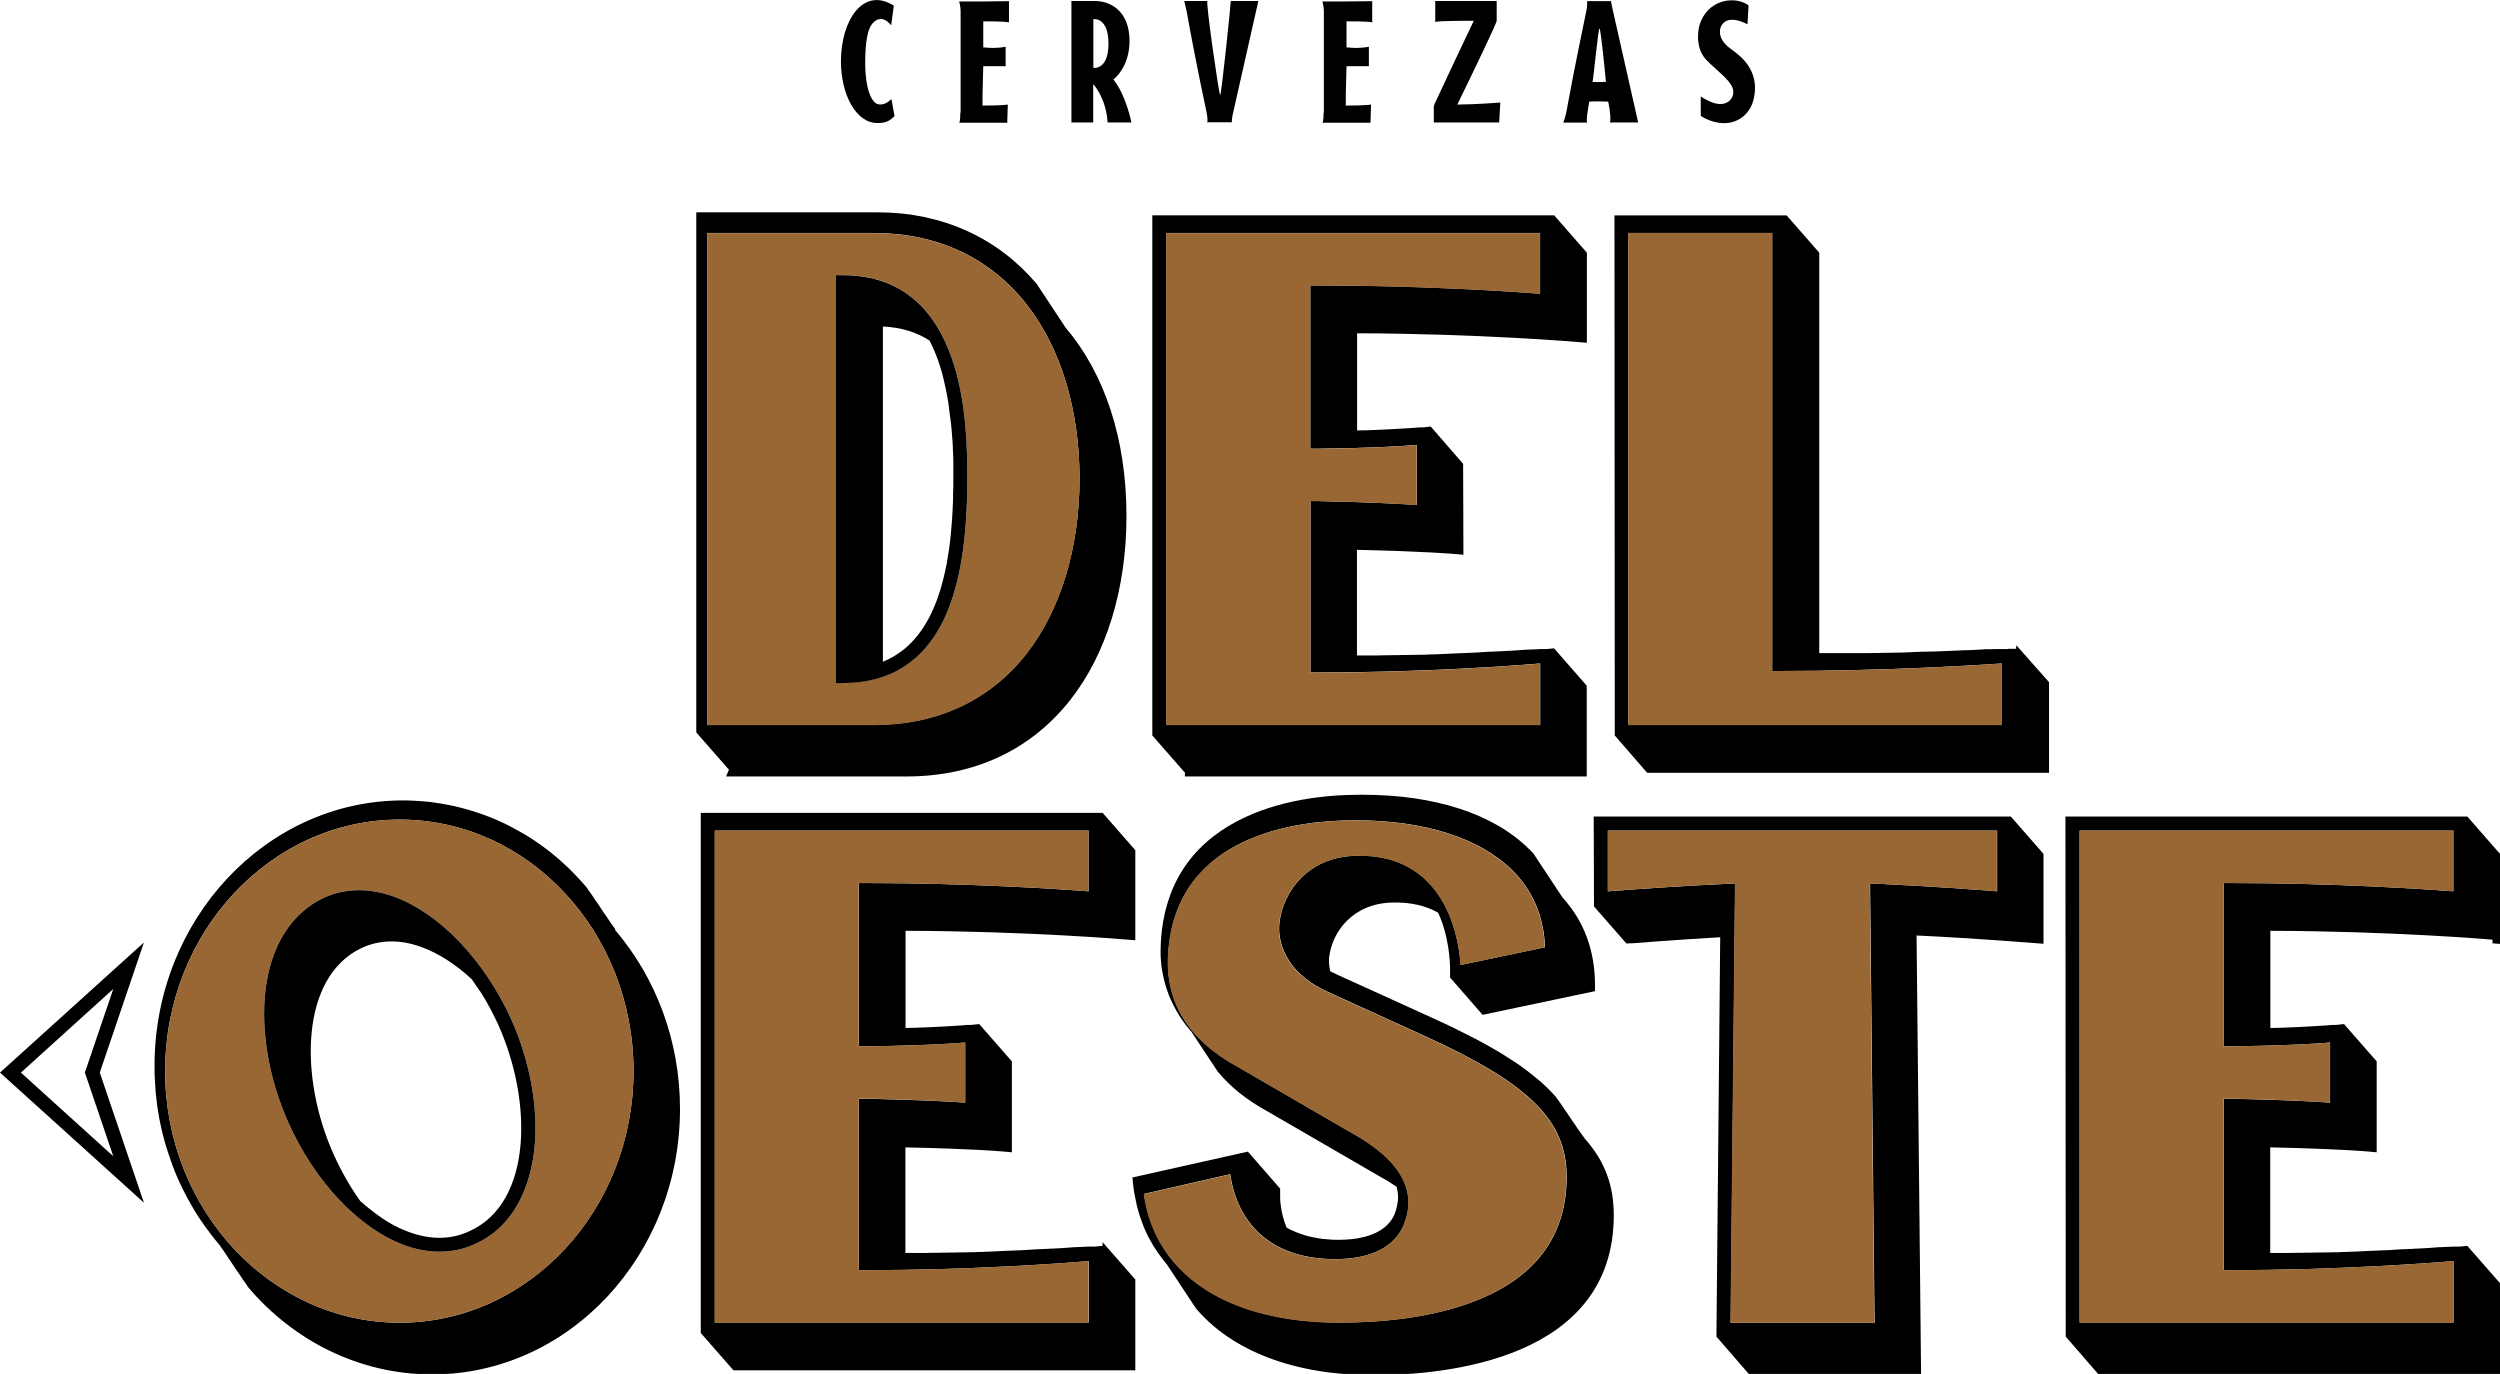
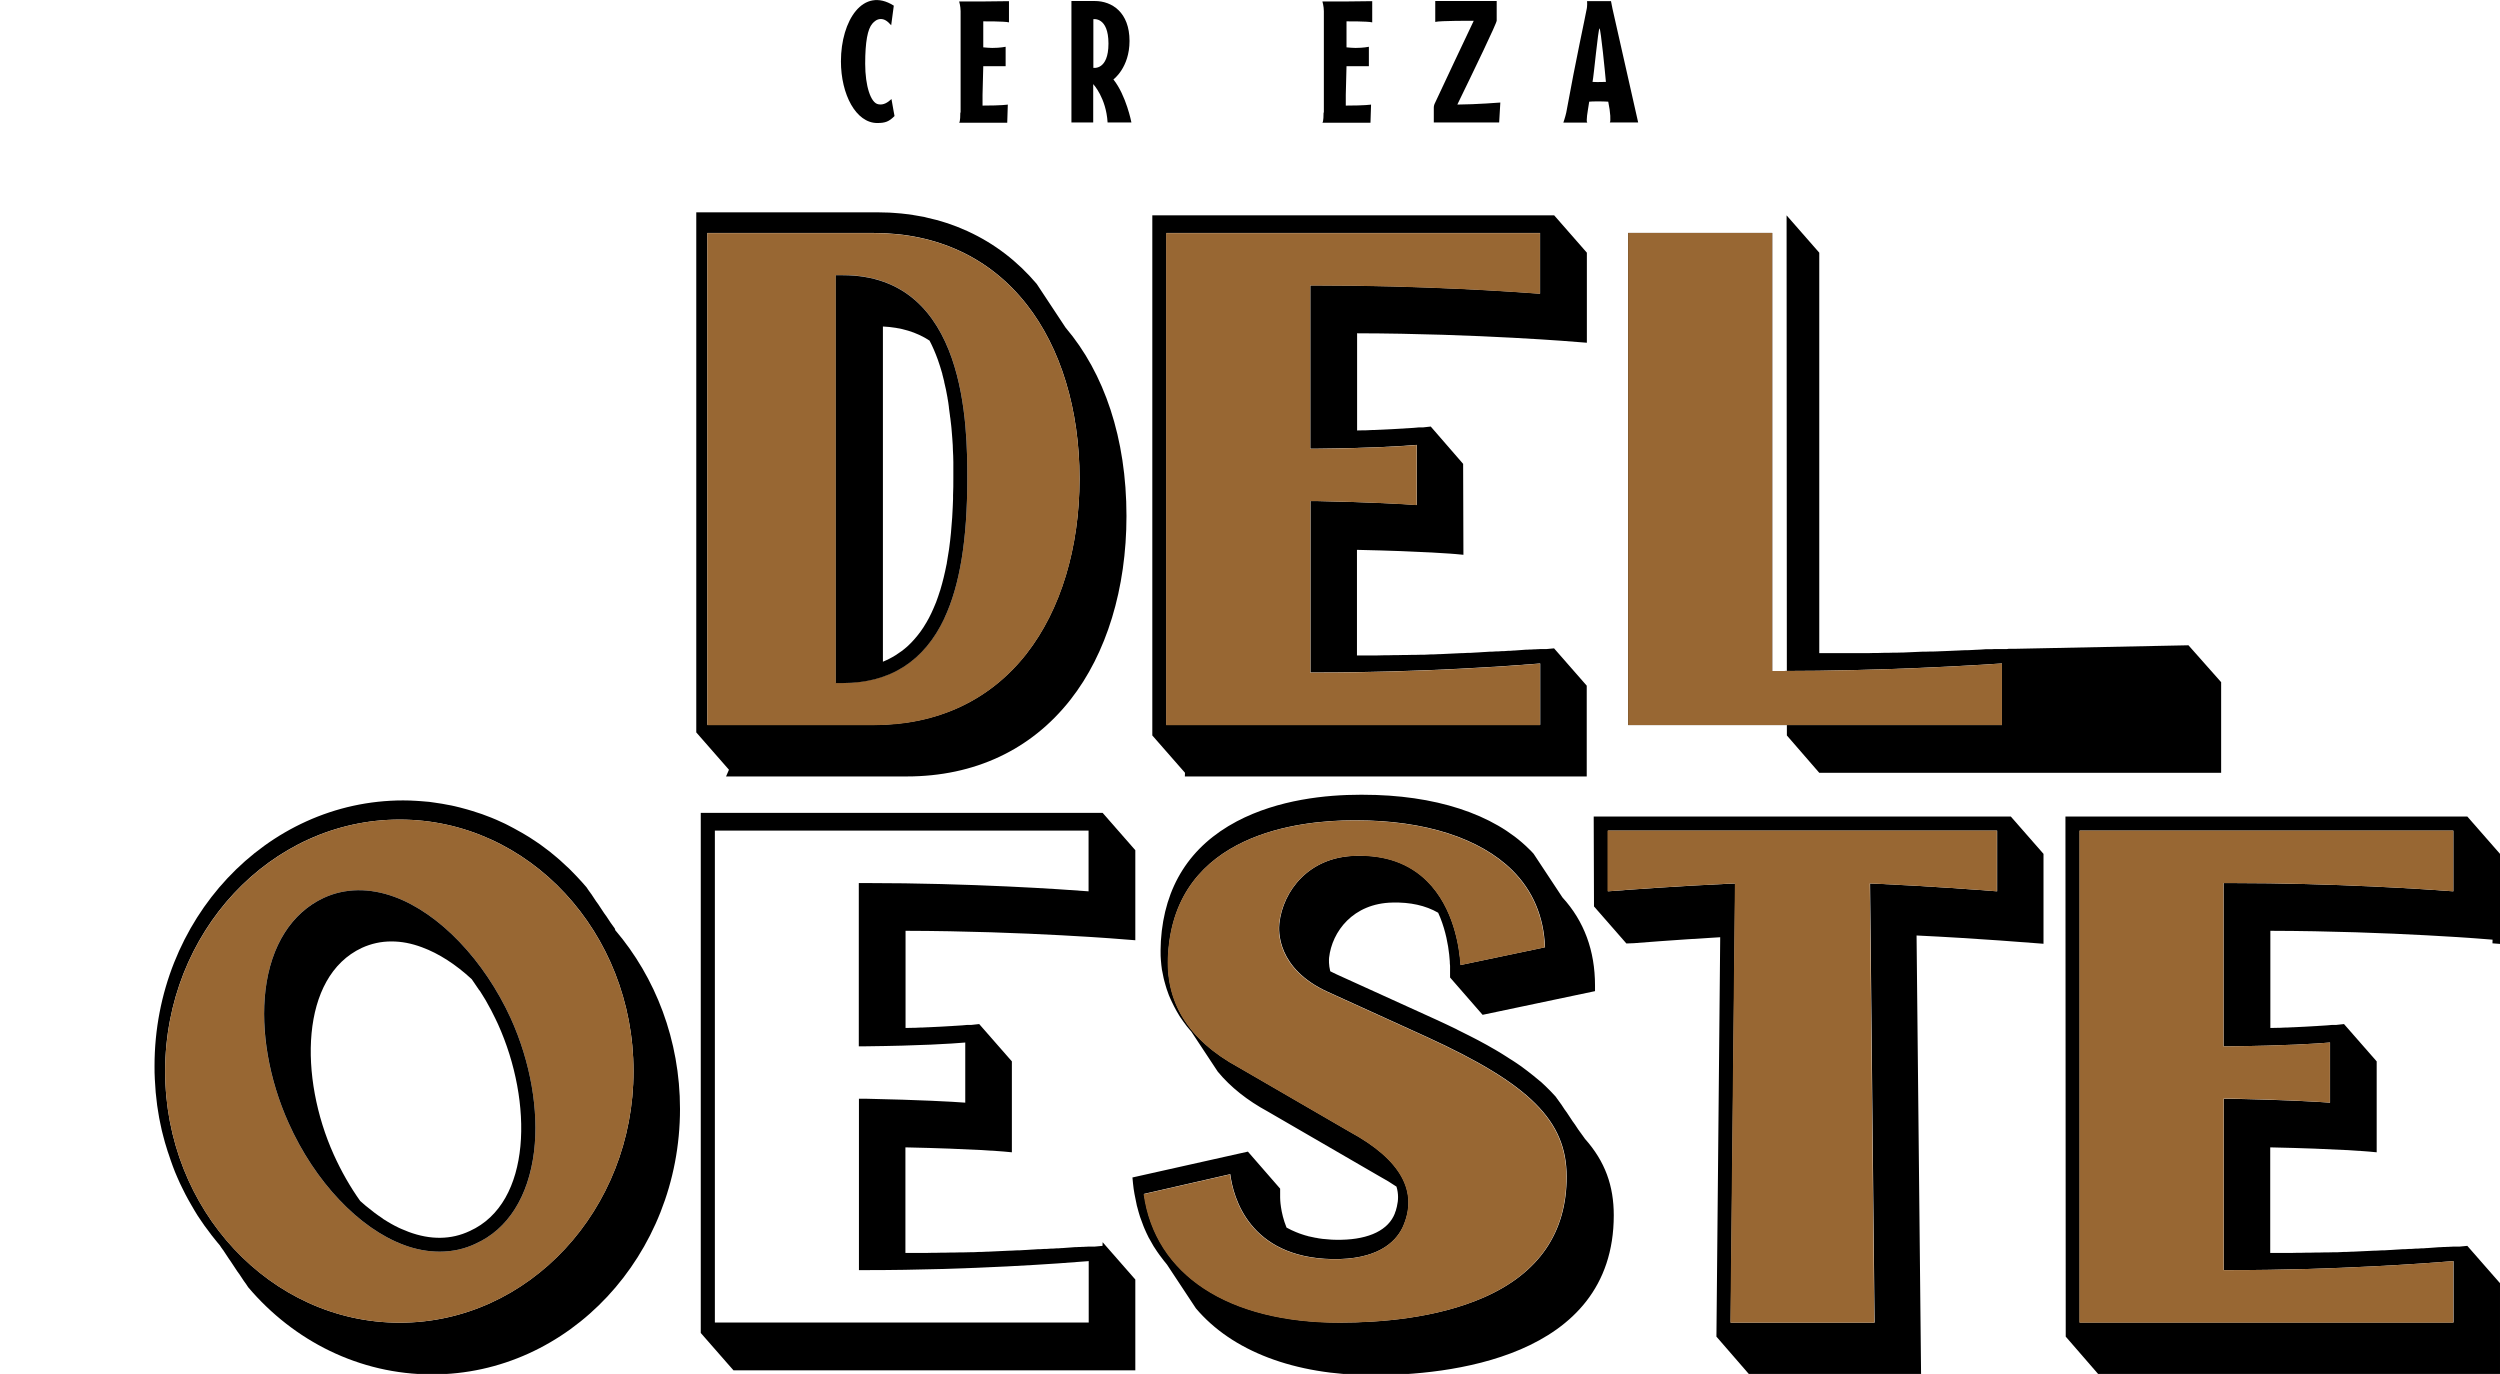
<svg xmlns="http://www.w3.org/2000/svg" id="Layer_2" data-name="Layer 2" viewBox="0 0 172.13 94.6">
  <defs>
    <style>
      .cls-1 {
        fill: none;
      }

      .cls-2 {
        fill: #986733;
      }
    </style>
  </defs>
  <g id="Layer_1-2" data-name="Layer 1">
    <g>
      <g>
        <path d="M57.9,4.22c0-2.81,1.53-5.17,3.64-3.83l-.18,1.35c-.27-.31-.48-.43-.72-.43-.26,0-.45.17-.58.32-.32.37-.49,1.24-.49,2.76s.38,2.71.91,2.79c.35.07.64-.12.9-.36l.14.79.07.38c-.38.38-.63.48-1.19.48-1.46,0-2.5-1.96-2.5-4.25Z" />
        <path d="M66.14,7.74V.77c0-.33-.1-.67-.1-.67h1.7l1.73-.02v1.46c-.3-.08-1.77-.07-1.77-.07v1.79c.23.02.43.04.62.04.55,0,.92-.08.92-.08v1.34h-1.54l-.05,1.97v.74c1.35,0,1.74-.07,1.74-.07-.01.14-.04,1.25-.04,1.25h-3.31c.08-.08.08-.57.08-.69Z" />
        <path d="M73.77,8.43V.07h1.61c1.18,0,2.39.78,2.39,2.75,0,1.84-1.11,2.65-1.11,2.65.88,1.1,1.24,2.96,1.24,2.96h-1.64c-.1-1.7-.99-2.64-.99-2.64v2.64h-1.5ZM75.28,4.67s1.04.19,1.04-1.67-1.04-1.68-1.04-1.68v3.36Z" />
-         <path d="M83.12,8.43s.06-.21-.04-.67c-.05-.27-.72-3.31-1.38-7l-.16-.69h1.59c-.11.13.79,6.4.88,6.48.1-.08.75-6.41.73-6.48h1.9l-1.77,7.84c-.08.38-.05.51-.05.51h-1.71Z" />
        <path d="M91.15,7.74V.77c0-.33-.1-.67-.1-.67h1.7l1.73-.02v1.46c-.3-.08-1.77-.07-1.77-.07v1.79c.23.02.43.04.62.04.55,0,.92-.08.92-.08v1.34h-1.54l-.05,1.97v.74c1.35,0,1.74-.07,1.74-.07-.01.14-.04,1.25-.04,1.25h-3.31c.08-.08.08-.57.08-.69Z" />
        <path d="M98.72,8.43s0-.91,0-1.03.05-.24.05-.24c.02-.07,2.7-5.73,2.7-5.73,0,0-2.35-.01-2.65.08V.07h4.23v1.35c0,.19-1.56,3.41-2.71,5.78,1.34-.01,2.96-.14,2.96-.14l-.08,1.37h-4.49Z" />
        <path d="M112.79,8.43h-1.95c.07-.07.05-.68-.11-1.43-.21-.01-.42-.02-.7-.02s-.53.01-.61.02c-.02.21-.17.92-.17,1.27,0,.08.01.14.04.17h-1.65s.13-.37.2-.69c.67-3.69,1.34-6.72,1.38-7,.05-.2.06-.36.06-.47,0-.14-.01-.2-.01-.2h1.65l.1.51,1.77,7.84ZM109.99,5.65c.23,0,.49-.01.58-.01-.06-.68-.35-3.61-.44-3.69-.1.08-.38,3.16-.48,3.69.1,0,.21.01.33.01Z" />
-         <path d="M117.1,7.98v-1.34c1.65,1.1,2.21.19,2.24-.23.07-.75-1.05-1.44-1.87-2.3-.86-.93-.47-2.33-.47-2.33.39-1.35,1.48-1.76,2.23-1.76s1.16.35,1.16.35l-.07,1.3c-.37-.17-.66-.31-1.1-.31-.5,0-.8.41-.8.8,0,.7.53,1.04,1.03,1.42.96.7,1.58,1.72,1.33,3.06-.18,1.13-1.04,1.84-2.07,1.84-.9,0-1.61-.5-1.61-.5Z" />
      </g>
      <g>
-         <path d="M7.8,68.09l-1.85,5.45-.11.31.11.31,1.85,5.45-6.36-5.76,6.36-5.76M9.91,64.89L0,73.85l9.91,8.96-3.04-8.96,3.04-8.96h0Z" />
-         <path class="cls-1" d="M65.63,31.85c0-.14,0-.29-.01-.43,0-.14-.01-.28-.02-.41,0-.11,0-.21-.01-.32,0-.15-.02-.3-.03-.45,0-.08-.01-.17-.02-.25-.01-.17-.03-.33-.04-.49,0-.06-.01-.13-.02-.19-.02-.17-.04-.34-.06-.51,0-.05-.01-.1-.02-.14-.02-.18-.04-.35-.07-.52,0-.04,0-.07-.01-.11-.03-.18-.05-.35-.08-.53,0-.02,0-.05-.01-.07-.03-.18-.06-.35-.1-.53,0-.02,0-.03-.01-.05-.04-.18-.08-.35-.12-.52,0,0,0-.02,0-.03-.04-.18-.09-.35-.13-.51,0,0,0-.01,0-.02-.05-.17-.1-.34-.15-.5,0,0,0,0,0,0-.05-.16-.11-.33-.16-.48,0,0,0,0,0,0-.17-.47-.36-.91-.57-1.31h0c-.91-.58-1.98-.9-3.21-.97v23.08s0,0,0,0c.62-.25,1.18-.59,1.67-1.04,0,0,0,0,0,0,.33-.3.63-.64.91-1.02,0,0,0,0,0,0,.14-.19.27-.39.39-.6,0-.01.01-.02.02-.03.24-.42.46-.88.66-1.38,0-.02.01-.03.02-.05.09-.24.18-.5.26-.76,0-.03.02-.06.03-.09.16-.53.3-1.11.42-1.72,0-.04.02-.08.02-.11.06-.3.11-.6.15-.92,0-.05.01-.1.02-.15.09-.65.16-1.34.2-2.06,0-.06,0-.12.01-.19.02-.35.04-.71.05-1.08,0-.07,0-.14,0-.22,0-.38.02-.78.02-1.18,0-.27,0-.53,0-.78,0-.11,0-.22,0-.33Z" />
        <path class="cls-1" d="M29.07,65.22c-.73-.27-1.44-.4-2.11-.4s-1.38.15-2.02.44c-4.27,1.98-4.33,8.93-1.94,14.24.51,1.15,1.13,2.22,1.82,3.19,0,0,0,0,0,0,.13.12.26.23.39.34.01.01.02.02.04.03.37.31.74.58,1.11.83.04.02.08.05.11.08.09.06.17.11.26.16.08.05.16.09.24.14.07.04.15.08.22.12.1.05.2.1.3.15.06.03.12.06.18.08.16.07.32.14.49.2,1.52.56,2.93.54,4.2-.06,4.29-1.94,4.35-8.9,1.95-14.24-.12-.26-.25-.52-.38-.78-.03-.06-.06-.12-.09-.18-.11-.2-.22-.4-.33-.6-.03-.05-.06-.1-.08-.14-.13-.21-.25-.42-.39-.63-.02-.03-.03-.05-.05-.08-.15-.24-.31-.47-.47-.69-1.09-1-2.26-1.76-3.43-2.2Z" />
        <path d="M81.58,53.46h27.67v-6.25l-2.25-2.57-.53.05s-.03,0-.08,0c-.02,0-.03,0-.05,0,0,0-.02,0-.03,0-.03,0-.06,0-.09,0-.01,0-.03,0-.04,0-.04,0-.08,0-.12,0,0,0-.02,0-.03,0-.05,0-.09,0-.15.01-.02,0-.03,0-.05,0-.05,0-.1,0-.15.01-.03,0-.06,0-.09,0-.05,0-.09,0-.14.01-.04,0-.07,0-.11,0-.05,0-.11,0-.16.01-.03,0-.06,0-.09,0-.24.02-.51.04-.81.06-.02,0-.04,0-.06,0-.08,0-.16.01-.24.02-.05,0-.09,0-.14,0-.08,0-.17.01-.26.02-.05,0-.09,0-.14,0-.09,0-.18.01-.27.02-.05,0-.1,0-.15,0-.1,0-.2.01-.3.02-.05,0-.1,0-.15,0-.1,0-.2.01-.3.02-.06,0-.12,0-.18.01-.1,0-.2.01-.3.02-.06,0-.12,0-.19.01-.11,0-.22.01-.33.02-.05,0-.1,0-.16,0-.13,0-.25.01-.38.02-.03,0-.06,0-.09,0-.47.02-.97.05-1.48.07-.03,0-.05,0-.08,0-.14,0-.28.01-.42.02-.06,0-.12,0-.17,0-.13,0-.27.01-.4.02-.07,0-.15,0-.22,0-.13,0-.26,0-.4.01-.08,0-.16,0-.23,0-.13,0-.27,0-.41.01-.08,0-.16,0-.24,0-.13,0-.27,0-.41.01-.09,0-.17,0-.26,0-.14,0-.27,0-.41.01-.09,0-.17,0-.26,0-.14,0-.28,0-.42.01-.08,0-.16,0-.24,0-.15,0-.31,0-.46,0-.06,0-.12,0-.18,0-.17,0-.34,0-.52,0v-7.27c4.71.1,6.78.29,6.8.29l.53.05-.02-6.26-2.23-2.57-.54.06s-.01,0-.02,0c0,0-.02,0-.03,0,0,0-.02,0-.03,0-.02,0-.04,0-.06,0-.01,0-.02,0-.03,0-.03,0-.06,0-.1,0,0,0-.01,0-.02,0-.18.02-.44.04-.8.06-.01,0-.02,0-.03,0-.09,0-.18.01-.27.02,0,0-.02,0-.03,0-.41.03-.91.05-1.51.08-.01,0-.03,0-.04,0-.13,0-.27.01-.41.02-.04,0-.08,0-.12,0-.14,0-.28.01-.42.02-.05,0-.09,0-.14,0-.15,0-.31,0-.47.01v-6.69c8.31.02,15.23.6,15.3.61l.52.04v-6.2l-2.25-2.57h-27.67v35.81l2.25,2.57ZM80.3,16.04h25.74v4.18c-1.81-.14-8.09-.57-15.34-.57h-.48v11.24h.49c3.74-.04,5.91-.18,6.84-.26v4.14c-.92-.07-3.09-.19-6.83-.27h-.49s0,11.8,0,11.8h.48c7.24,0,13.52-.47,15.34-.62v4.23h-25.74V16.04Z" />
-         <path d="M138.81,44.67h-.52s-.05.02-.13.02c-.02,0-.03,0-.05,0-.02,0-.04,0-.06,0-.02,0-.05,0-.07,0-.02,0-.04,0-.06,0-.03,0-.07,0-.11,0-.02,0-.05,0-.08,0-.03,0-.07,0-.1,0-.04,0-.07,0-.11,0-.04,0-.09,0-.14,0-.03,0-.06,0-.09,0-.05,0-.11,0-.16.01-.04,0-.08,0-.12,0-.05,0-.1,0-.15,0-.05,0-.1,0-.15,0-.09,0-.18.01-.27.02-.06,0-.11,0-.17.01-.08,0-.15,0-.23.01-.06,0-.12,0-.18.01-.06,0-.13,0-.2.01-.08,0-.15,0-.23.01-.05,0-.11,0-.17,0-.08,0-.16,0-.24.01-.06,0-.13,0-.19.01-.08,0-.17,0-.25.01-.06,0-.13,0-.2.01-.09,0-.17,0-.26.01-.07,0-.15,0-.23.01-.09,0-.18,0-.27.01-.07,0-.15,0-.22.01-.1,0-.2,0-.3.01-.07,0-.14,0-.2,0-.11,0-.21,0-.32.01-.07,0-.14,0-.21,0-.44.02-.89.04-1.36.06-.03,0-.06,0-.1,0-.12,0-.25,0-.37.01-.08,0-.16,0-.24,0-.12,0-.23,0-.35.01-.09,0-.18,0-.27,0-.12,0-.23,0-.35.01-.1,0-.19,0-.29,0-.12,0-.24,0-.35.01-.1,0-.19,0-.29,0-.12,0-.25,0-.37,0-.1,0-.19,0-.29,0-.13,0-.25,0-.38,0-.1,0-.2,0-.3,0-.13,0-.26,0-.39,0-.1,0-.2,0-.3,0-.13,0-.26,0-.39,0-.1,0-.2,0-.31,0-.14,0-.27,0-.41,0h0v-27.57l-2.25-2.57h-11.85l.02,35.81,2.23,2.57h27.67v-6.24l-2.25-2.54ZM112.1,16.04h9.92v30.16h.48c7.25,0,13.53-.4,15.34-.52v4.24h-25.74V16.04Z" />
+         <path d="M138.81,44.67h-.52s-.05.02-.13.02c-.02,0-.03,0-.05,0-.02,0-.04,0-.06,0-.02,0-.05,0-.07,0-.02,0-.04,0-.06,0-.03,0-.07,0-.11,0-.02,0-.05,0-.08,0-.03,0-.07,0-.1,0-.04,0-.07,0-.11,0-.04,0-.09,0-.14,0-.03,0-.06,0-.09,0-.05,0-.11,0-.16.01-.04,0-.08,0-.12,0-.05,0-.1,0-.15,0-.05,0-.1,0-.15,0-.09,0-.18.01-.27.02-.06,0-.11,0-.17.01-.08,0-.15,0-.23.01-.06,0-.12,0-.18.01-.06,0-.13,0-.2.01-.08,0-.15,0-.23.01-.05,0-.11,0-.17,0-.08,0-.16,0-.24.01-.06,0-.13,0-.19.01-.08,0-.17,0-.25.01-.06,0-.13,0-.2.01-.09,0-.17,0-.26.01-.07,0-.15,0-.23.01-.09,0-.18,0-.27.01-.07,0-.15,0-.22.01-.1,0-.2,0-.3.01-.07,0-.14,0-.2,0-.11,0-.21,0-.32.01-.07,0-.14,0-.21,0-.44.02-.89.04-1.36.06-.03,0-.06,0-.1,0-.12,0-.25,0-.37.01-.08,0-.16,0-.24,0-.12,0-.23,0-.35.01-.09,0-.18,0-.27,0-.12,0-.23,0-.35.01-.1,0-.19,0-.29,0-.12,0-.24,0-.35.01-.1,0-.19,0-.29,0-.12,0-.25,0-.37,0-.1,0-.19,0-.29,0-.13,0-.25,0-.38,0-.1,0-.2,0-.3,0-.13,0-.26,0-.39,0-.1,0-.2,0-.3,0-.13,0-.26,0-.39,0-.1,0-.2,0-.31,0-.14,0-.27,0-.41,0h0v-27.57l-2.25-2.57l.02,35.81,2.23,2.57h27.67v-6.24l-2.25-2.54ZM112.1,16.04h9.92v30.16h.48c7.25,0,13.53-.4,15.34-.52v4.24h-25.74V16.04Z" />
        <path d="M49.99,53.46h12.44c4.66,0,8.56-1.83,11.27-5.28,2.49-3.17,3.86-7.66,3.86-12.65,0-5.36-1.53-9.84-4.19-12.97,0,0-.01-.02-.02-.03,0,0-.02-.02-.02-.03,0,0-.01-.02-.02-.03,0,0-.02-.02-.02-.03,0,0-.01-.02-.02-.03,0,0-.02-.02-.02-.03,0,0-.01-.02-.02-.03,0,0-.02-.02-.02-.03,0,0-.01-.02-.02-.03,0,0-.02-.02-.02-.03,0,0-.01-.02-.02-.03,0,0-.02-.02-.02-.03,0,0-.01-.02-.02-.03,0,0-.02-.02-.02-.03,0,0-.01-.02-.02-.03,0,0-.02-.02-.02-.03,0,0-.01-.02-.02-.03,0,0-.02-.02-.02-.03,0,0-.01-.02-.02-.03,0,0-.02-.02-.02-.03,0,0-.01-.02-.02-.03,0,0-.01-.02-.02-.03,0,0-.01-.02-.02-.03,0,0-.01-.02-.02-.03,0,0-.02-.02-.02-.03,0,0-.01-.02-.02-.03s-.01-.02-.02-.03c0,0-.01-.02-.02-.03,0,0-.02-.02-.02-.03,0,0-.01-.02-.02-.03s-.01-.02-.02-.03c0,0-.01-.02-.02-.03,0,0-.02-.02-.02-.03,0,0-.01-.02-.02-.03,0,0-.02-.02-.02-.03,0,0-.01-.02-.02-.03,0,0-.02-.02-.02-.03,0,0-.01-.02-.02-.03,0,0-.02-.02-.02-.03,0,0-.01-.02-.02-.03,0,0-.01-.02-.02-.03,0,0-.01-.02-.02-.03,0,0-.01-.02-.02-.03,0,0-.02-.02-.02-.03,0,0-.01-.02-.02-.03,0,0-.01-.02-.02-.03,0,0-.01-.02-.02-.03,0,0-.02-.02-.02-.03,0,0-.01-.02-.02-.03,0,0-.01-.02-.02-.03,0,0-.01-.02-.02-.03,0,0-.02-.02-.02-.03,0,0-.01-.02-.02-.03,0,0-.01-.02-.02-.03,0,0-.01-.02-.02-.03,0,0-.02-.02-.02-.03,0,0-.01-.02-.02-.03,0,0-.01-.02-.02-.03,0,0-.01-.02-.02-.03,0,0-.02-.02-.02-.03,0,0-.02-.02-.02-.03,0,0-.01-.02-.02-.03,0,0-.02-.02-.02-.03,0,0-.01-.02-.02-.03,0,0-.02-.02-.02-.03,0,0-.01-.02-.02-.03,0,0-.02-.02-.02-.03,0,0-.01-.02-.02-.03,0,0-.01-.02-.02-.03,0,0-.01-.02-.02-.03,0,0-.02-.02-.02-.03,0,0-.01-.02-.02-.03s-.01-.02-.02-.03c0,0-.01-.02-.02-.03,0,0-.02-.02-.02-.03,0,0-.01-.02-.02-.03s-.01-.02-.02-.03c0,0-.01-.02-.02-.03,0,0-.02-.02-.02-.03,0,0-.02-.02-.02-.03,0,0-.01-.02-.02-.03,0,0-.02-.02-.02-.03,0,0-.01-.02-.02-.03,0,0-.02-.02-.02-.03,0,0-.01-.02-.02-.03,0,0-.02-.02-.02-.03,0,0-.01-.02-.02-.03,0,0-.02-.02-.02-.03,0,0-.01-.02-.02-.03,0,0-.02-.02-.02-.03,0,0-.01-.02-.02-.03,0,0-.02-.02-.02-.03,0,0-.01-.02-.02-.03,0,0-.02-.02-.02-.03,0,0-.01-.02-.02-.03,0,0-.02-.02-.02-.03,0,0-.01-.02-.02-.03,0,0-.02-.02-.02-.03,0,0-.01-.02-.02-.03,0,0-.02-.02-.02-.03-1.32-1.56-2.91-2.78-4.74-3.62-.01,0-.03-.01-.04-.02-.22-.1-.44-.19-.66-.28-.02,0-.03-.01-.05-.02-.22-.08-.44-.16-.66-.24-.02,0-.04-.02-.07-.02-.22-.07-.44-.14-.67-.2-.03,0-.05-.02-.08-.02-.2-.05-.41-.1-.62-.15-.05-.01-.1-.02-.15-.04-.21-.04-.42-.08-.63-.11-.05,0-.1-.02-.16-.03-.18-.03-.36-.05-.55-.07-.09-.01-.17-.02-.26-.03-.17-.02-.34-.03-.51-.04-.1,0-.21-.02-.31-.02-.28-.01-.56-.02-.84-.02h-12.44v35.81l2.25,2.57ZM48.7,16.04h11.47c4.35,0,7.99,1.7,10.51,4.91,2.36,3,3.65,7.26,3.65,12s-1.3,9.04-3.65,12.05c-2.52,3.22-6.16,4.91-10.51,4.91h-11.47V16.04Z" />
        <path d="M42.36,63.98s-.02-.02-.02-.03c0,0-.01-.02-.02-.03,0,0-.02-.02-.02-.03,0,0-.01-.02-.02-.03,0,0-.02-.02-.02-.03,0,0-.01-.02-.02-.02,0,0-.02-.02-.02-.03,0,0-.01-.02-.02-.03,0,0-.02-.02-.02-.03,0,0-.01-.02-.02-.02,0,0-.02-.02-.02-.03,0,0-.01-.02-.02-.03,0,0-.02-.02-.02-.03,0,0-.01-.02-.02-.02,0,0-.02-.02-.02-.03,0,0-.01-.02-.02-.03,0,0-.02-.02-.02-.03,0,0-.01-.02-.02-.03,0,0-.02-.02-.02-.03,0,0-.01-.02-.02-.03,0,0-.01-.02-.02-.03,0,0-.01-.02-.02-.03,0,0-.01-.02-.02-.03,0,0-.02-.02-.02-.03,0,0-.01-.02-.02-.03,0,0-.01-.02-.02-.03,0,0-.01-.02-.02-.03,0,0-.02-.02-.02-.03,0,0-.01-.02-.02-.03,0,0-.01-.02-.02-.03,0,0-.01-.02-.02-.03,0,0-.02-.02-.02-.03,0,0-.01-.02-.02-.02,0,0-.02-.02-.02-.03,0,0-.01-.02-.02-.03,0,0-.02-.02-.02-.03,0,0-.01-.02-.02-.02,0,0-.02-.02-.02-.03,0,0-.01-.02-.02-.03,0,0-.01-.02-.02-.03,0,0-.01-.02-.02-.03,0,0-.01-.02-.02-.03,0,0-.02-.02-.02-.03,0,0-.01-.02-.02-.03s-.01-.02-.02-.03c0,0-.01-.02-.02-.03,0,0-.02-.02-.02-.03,0,0-.01-.02-.02-.03,0,0-.01-.02-.02-.03,0,0-.01-.02-.02-.03,0,0-.02-.02-.02-.03,0,0-.01-.02-.02-.03,0,0-.01-.02-.02-.03,0,0-.01-.02-.02-.03,0,0-.02-.02-.02-.03,0,0-.01-.02-.02-.03,0,0-.01-.02-.02-.03,0,0-.01-.02-.02-.03,0,0-.02-.02-.02-.03,0,0-.02-.02-.02-.03,0,0-.01-.02-.02-.02,0,0-.02-.02-.02-.03,0,0-.01-.02-.02-.03,0,0-.02-.02-.02-.03,0,0-.01-.02-.02-.02,0,0-.02-.02-.02-.03,0,0-.01-.02-.02-.03s-.01-.02-.02-.03c0,0-.01-.02-.02-.03,0,0-.02-.02-.02-.03,0,0-.01-.02-.02-.03,0,0-.01-.02-.02-.03,0,0-.01-.02-.02-.03,0,0-.02-.02-.02-.03,0,0-.01-.02-.02-.03,0,0-.01-.02-.02-.03,0,0-.01-.02-.02-.03,0,0-.02-.02-.02-.03,0,0-.02-.02-.02-.03,0,0-.01-.02-.02-.03,0,0-.02-.02-.02-.03,0,0-.01-.02-.02-.03,0,0-.02-.02-.02-.03,0,0-.01-.02-.02-.02,0,0-.02-.02-.02-.03,0,0-.01-.02-.02-.03,0,0-.02-.02-.02-.03,0,0-.01-.02-.02-.02,0,0-.02-.02-.02-.03,0,0-.01-.02-.02-.03,0,0-.02-.02-.02-.03,0,0-.01-.02-.02-.02,0,0-.02-.02-.02-.03,0,0-.01-.02-.02-.03,0,0-.02-.02-.02-.03,0,0-.01-.02-.02-.03,0,0-.02-.02-.02-.03,0,0-.01-.02-.02-.03,0,0-.02-.02-.02-.03-.19-.23-.39-.44-.59-.66-.06-.06-.12-.12-.17-.18-.15-.15-.29-.3-.44-.45-.08-.08-.16-.15-.24-.22-.13-.12-.27-.25-.4-.37-.09-.08-.18-.15-.27-.23-.13-.11-.26-.22-.4-.33-.1-.08-.2-.15-.29-.22-.13-.1-.27-.2-.4-.3-.1-.07-.21-.14-.31-.21-.13-.09-.27-.18-.41-.27-.11-.07-.22-.14-.33-.2-.14-.08-.28-.17-.42-.24-.11-.06-.23-.13-.34-.19-.14-.08-.28-.15-.42-.22-.12-.06-.23-.12-.35-.17-.14-.07-.29-.13-.44-.2-.12-.05-.24-.1-.36-.15-.15-.06-.3-.12-.45-.17-.12-.05-.24-.09-.37-.13-.15-.05-.31-.1-.46-.15-.12-.04-.25-.08-.37-.11-.16-.05-.32-.09-.48-.13-.12-.03-.25-.06-.37-.09-.16-.04-.33-.07-.5-.1-.12-.02-.24-.05-.37-.07-.18-.03-.35-.05-.53-.08-.12-.02-.23-.03-.35-.05-.2-.02-.4-.04-.59-.05-.1,0-.2-.02-.3-.02-.3-.02-.6-.03-.91-.03-9.44,0-17.12,8.2-17.12,18.28,0,.31,0,.61.02.91,0,.1.01.2.02.31.01.2.02.4.04.6.01.12.03.24.04.36.02.18.04.35.06.53.02.13.04.25.06.38.03.16.05.33.08.49.02.13.05.26.08.39.03.16.07.31.1.47.03.13.06.26.1.39.04.15.08.3.12.45.04.13.08.26.12.39.04.15.09.29.14.43.04.13.09.26.13.39.05.14.1.28.15.42.05.13.1.26.15.39.06.13.11.27.17.4.06.13.11.26.17.38.06.13.12.26.19.39.06.13.12.25.19.38.07.13.13.25.2.37.07.12.14.25.21.37.07.12.14.24.21.36.07.12.15.24.22.36.07.11.15.23.23.34.08.12.16.24.24.35.08.11.16.22.24.32.09.12.17.23.26.35.08.1.16.2.24.3.09.11.18.23.28.34,0,0,.01.02.02.02,0,0,.02.02.02.03,0,0,.01.02.02.03,0,0,.02.02.02.03,0,0,.01.02.02.03,0,0,.02.02.02.03,0,0,.01.02.02.03,0,0,.02.02.02.03,0,0,.01.02.02.02,0,0,.02.02.02.03,0,0,.01.02.02.03,0,0,.02.02.02.03,0,0,.01.02.02.02,0,0,.02.02.02.03,0,0,.01.02.02.03,0,0,.02.02.02.03,0,0,.01.02.02.03,0,0,.02.02.02.03,0,0,.01.02.02.03,0,0,.02.02.02.03,0,0,.01.02.02.03,0,0,.01.02.02.03,0,0,.02.02.02.03,0,0,.01.02.02.03,0,0,.01.02.02.03,0,0,.01.02.02.03,0,0,.02.02.02.03,0,0,.01.02.02.03,0,0,.01.02.02.03,0,0,.01.02.02.03,0,0,.02.02.02.03,0,0,.01.02.02.03,0,0,.01.02.02.03,0,0,.01.02.02.03,0,0,.02.02.02.03,0,0,.01.02.02.02,0,0,.02.02.02.03,0,0,.01.02.02.03,0,0,.02.02.02.03,0,0,.01.02.02.03,0,0,.01.02.02.03,0,0,.02.02.02.03,0,0,.01.02.02.03,0,0,.01.02.02.03,0,0,.01.02.02.03,0,0,.02.02.02.03,0,0,.01.02.02.03s.01.02.02.03c0,0,.01.02.02.03,0,0,.02.02.02.03,0,0,.01.02.02.03,0,0,.01.02.02.03,0,0,.01.02.02.03,0,0,.02.02.02.03,0,0,.01.02.02.03,0,0,.01.02.02.03,0,0,.01.02.02.03,0,0,.02.02.02.03,0,0,.01.02.02.03,0,0,.01.02.02.03,0,0,.01.02.02.03,0,0,.01.02.02.03,0,0,.02.02.02.03,0,0,.01.02.02.02,0,0,.02.02.02.03,0,0,.01.02.02.03,0,0,.02.02.02.03,0,0,.01.02.02.02,0,0,.02.02.02.03,0,0,.01.02.02.03,0,0,.01.02.02.03,0,0,.01.02.02.03,0,0,.02.02.02.03,0,0,.01.02.02.03,0,0,.01.02.02.03,0,0,.01.02.02.03,0,0,.02.02.02.03,0,0,.01.02.02.03,0,0,.01.02.02.03,0,0,.01.02.02.03,0,0,.01.02.02.03,0,0,.02.02.02.03,0,0,.01.02.02.03,0,0,.02.02.02.03,0,0,.01.02.02.03,0,0,.02.02.02.03,0,0,.01.02.02.02,0,0,.02.02.02.03,0,0,.01.02.02.03,0,0,.02.02.02.03,0,0,.01.02.02.02,0,0,.02.02.02.03,0,0,.01.02.02.03,0,0,.02.02.02.03,0,0,.01.02.02.03,0,0,.02.02.02.03,0,0,.01.02.02.03,0,0,.02.02.02.03,0,0,.01.02.02.03,0,0,.02.02.02.03,3.13,3.69,7.65,6,12.67,6,9.41,0,17.06-8.2,17.06-18.28,0-4.74-1.69-9.06-4.46-12.31,0,0-.01-.02-.02-.03ZM43.62,73.75c0,9.55-7.22,17.32-16.1,17.32s-16.15-7.77-16.15-17.32,7.25-17.32,16.15-17.32,16.1,7.77,16.1,17.32Z" />
        <path d="M75.91,85.78l-.53.05s-.03,0-.08,0c-.02,0-.03,0-.05,0,0,0-.02,0-.03,0-.03,0-.06,0-.09,0-.01,0-.03,0-.04,0-.04,0-.08,0-.12,0,0,0-.02,0-.03,0-.05,0-.09,0-.15.01-.02,0-.03,0-.05,0-.05,0-.1,0-.15.01-.03,0-.06,0-.09,0-.05,0-.09,0-.14.01-.04,0-.07,0-.11,0-.05,0-.11,0-.16.01-.03,0-.06,0-.09,0-.24.02-.51.04-.81.06-.02,0-.04,0-.06,0-.08,0-.16.01-.24.02-.05,0-.09,0-.14,0-.08,0-.17.01-.26.02-.05,0-.09,0-.14,0-.09,0-.18.01-.27.02-.05,0-.1,0-.15,0-.1,0-.2.01-.3.02-.05,0-.1,0-.15,0-.1,0-.2.01-.3.02-.06,0-.12,0-.18.01-.1,0-.2.01-.3.02-.06,0-.12,0-.19.01-.11,0-.22.01-.33.02-.05,0-.1,0-.16,0-.13,0-.25.01-.38.02-.03,0-.06,0-.09,0-.47.02-.97.05-1.48.07-.03,0-.05,0-.08,0-.14,0-.28.01-.42.02-.06,0-.12,0-.17,0-.13,0-.27.01-.4.02-.07,0-.15,0-.22,0-.13,0-.26,0-.4.01-.08,0-.16,0-.23,0-.13,0-.27,0-.41.01-.08,0-.16,0-.24,0-.13,0-.27,0-.41.01-.09,0-.17,0-.26,0-.14,0-.27,0-.41.01-.09,0-.17,0-.26,0-.14,0-.28,0-.42.01-.08,0-.16,0-.24,0-.15,0-.31,0-.46,0-.06,0-.12,0-.18,0-.17,0-.34,0-.52,0v-7.27c4.71.1,6.78.29,6.8.29l.53.05v-6.26l-2.25-2.57-.54.06s-.01,0-.02,0c0,0-.02,0-.03,0,0,0-.02,0-.03,0-.02,0-.04,0-.06,0-.01,0-.02,0-.03,0-.03,0-.06,0-.1,0,0,0-.01,0-.02,0-.18.02-.44.04-.8.06-.01,0-.02,0-.03,0-.09,0-.18.01-.27.02,0,0-.02,0-.03,0-.41.03-.91.05-1.51.08-.01,0-.03,0-.04,0-.13,0-.27.01-.41.02-.04,0-.08,0-.12,0-.14,0-.28.01-.42.02-.05,0-.09,0-.14,0-.15,0-.31,0-.47.01v-6.69c8.31.02,15.23.6,15.3.61l.52.04v-6.2l-2.25-2.57h-27.67v35.81l2.25,2.57h27.67v-6.25l-2.25-2.57ZM49.21,57.19h25.74v4.18c-1.81-.14-8.09-.57-15.34-.57h-.48v11.24h.49c3.74-.04,5.91-.18,6.84-.26v4.14c-.92-.07-3.09-.19-6.83-.27h-.49s0,11.8,0,11.8h.48c7.24,0,13.52-.47,15.34-.62v4.23h-25.74v-33.88Z" />
        <path d="M109.05,78.3s-.01-.02-.02-.03c0,0-.01-.02-.02-.02,0,0-.01-.02-.02-.03,0,0-.01-.02-.02-.03,0,0-.01-.02-.02-.03,0,0-.01-.02-.02-.02,0,0-.01-.02-.02-.03,0,0-.01-.02-.02-.03,0,0-.01-.02-.02-.03,0,0-.01-.02-.02-.02,0,0-.01-.02-.02-.03,0,0-.01-.02-.02-.03,0,0-.01-.02-.02-.03,0,0-.01-.02-.02-.02,0,0-.01-.02-.02-.03,0,0-.01-.02-.02-.03,0,0-.01-.02-.02-.03,0,0-.01-.02-.02-.02,0,0-.01-.02-.02-.03,0,0-.01-.02-.02-.03,0,0-.01-.02-.02-.03,0,0-.01-.02-.02-.03,0,0-.01-.02-.02-.03,0,0-.01-.02-.02-.03,0,0-.01-.02-.02-.03s-.01-.02-.02-.03c0,0-.01-.02-.02-.03,0,0-.01-.02-.02-.03,0,0-.01-.02-.02-.03,0,0-.01-.02-.02-.03,0,0-.01-.02-.02-.03,0,0-.01-.02-.02-.03,0,0-.01-.02-.02-.02,0,0-.01-.02-.02-.03,0,0-.01-.02-.02-.03,0,0-.01-.02-.02-.03,0,0-.01-.02-.02-.02,0,0-.01-.02-.02-.03,0,0-.01-.02-.02-.03,0,0-.01-.02-.02-.03,0,0-.01-.02-.02-.03,0,0-.01-.02-.02-.03,0,0-.01-.02-.02-.03,0,0-.01-.02-.02-.03,0,0-.01-.02-.02-.03,0,0-.01-.02-.02-.03,0,0-.01-.02-.02-.03,0,0-.01-.02-.02-.03s-.01-.02-.02-.03c0,0-.01-.02-.02-.03,0,0-.01-.02-.02-.03,0,0-.01-.02-.02-.03,0,0-.01-.02-.02-.03,0,0-.01-.02-.02-.03,0,0-.01-.02-.02-.03,0,0-.01-.02-.02-.03,0,0-.01-.02-.02-.03,0,0-.01-.02-.02-.03,0,0-.01-.02-.02-.03s-.01-.02-.02-.03c0,0-.01-.02-.02-.02,0,0-.01-.02-.02-.03,0,0-.01-.02-.02-.03,0,0-.01-.02-.02-.03,0,0-.01-.02-.02-.02,0,0-.01-.02-.02-.03,0,0-.01-.02-.02-.03s-.01-.02-.02-.03c0,0-.01-.02-.02-.03,0,0-.01-.02-.02-.03,0,0-.01-.02-.02-.03,0,0-.01-.02-.02-.03,0,0-.01-.02-.02-.03,0,0-.01-.02-.02-.03,0,0-.01-.02-.02-.03,0,0-.01-.02-.02-.03,0,0-.01-.02-.02-.03,0,0-.01-.02-.02-.03s-.01-.02-.02-.03c0,0-.01-.02-.02-.02,0,0-.01-.02-.02-.03,0,0-.01-.02-.02-.03,0,0-.01-.02-.02-.03,0,0-.01-.02-.02-.02,0,0-.01-.02-.02-.03,0,0-.01-.02-.02-.03,0,0-.01-.02-.02-.03,0,0-.01-.02-.02-.02,0,0-.01-.02-.02-.03,0,0-.01-.02-.02-.03,0,0-.01-.02-.02-.03,0,0-.01-.02-.02-.02,0,0-.01-.02-.02-.03,0,0-.01-.02-.02-.03,0,0-.01-.02-.02-.03,0,0-.01-.02-.02-.02,0,0-.01-.02-.02-.03,0,0-.01-.02-.02-.03,0,0-.01-.02-.02-.02-.2-.22-.41-.44-.64-.66,0,0-.02-.02-.02-.02-.1-.1-.21-.2-.32-.3-.03-.02-.06-.05-.09-.07-.09-.08-.19-.16-.29-.24-.04-.03-.08-.06-.12-.1-.09-.07-.18-.15-.28-.22-.05-.04-.1-.07-.14-.11-.09-.07-.18-.14-.28-.21-.05-.04-.11-.08-.16-.12-.09-.07-.19-.13-.29-.2-.06-.04-.12-.08-.18-.12-.1-.06-.19-.13-.3-.19-.07-.04-.13-.08-.2-.13-.1-.06-.2-.13-.3-.19-.07-.04-.14-.09-.21-.13-.1-.06-.21-.12-.32-.19-.07-.04-.15-.09-.23-.13-.11-.06-.22-.12-.33-.19-.08-.04-.16-.09-.24-.13-.11-.06-.23-.13-.35-.19-.08-.04-.17-.09-.25-.13-.12-.06-.25-.13-.37-.19-.09-.04-.17-.09-.26-.13-.13-.07-.27-.13-.4-.2-.08-.04-.17-.08-.25-.13-.15-.07-.31-.15-.46-.22-.08-.04-.15-.07-.23-.11-.23-.11-.47-.22-.71-.33l-6.82-3.1c-.16-.07-.3-.15-.45-.22,0,0,0,0,0,0-.11-.45-.09-.79-.08-.93h0c.2-1.8,1.65-3.75,4.37-3.8,1.22-.03,2.27.2,3.14.7.05.12.1.23.15.35,0,0,0,0,0,0,.37.93.54,1.87.61,2.53,0,0,0,0,0,0,.02.17.03.32.04.45,0,0,0,0,0,0,0,.13.01.23.02.32,0,0,0,0,0,.01,0,.08,0,.14,0,.17,0,0,0,0,0,0,0,.01,0,.02,0,.02v.61s2.24,2.57,2.24,2.57l7.74-1.63v-.39c0-2.4-.75-4.43-2.24-6.06,0,0-.01-.02-.02-.03,0,0-.01-.02-.02-.03,0,0-.01-.02-.02-.03,0,0-.01-.02-.02-.03,0,0-.01-.02-.02-.03,0,0-.01-.02-.02-.03,0,0-.01-.02-.02-.03,0,0-.01-.02-.02-.03,0,0-.01-.02-.02-.03,0,0-.01-.02-.02-.03,0,0-.01-.02-.02-.03,0,0-.01-.02-.02-.03,0,0-.01-.02-.02-.03,0,0-.01-.02-.02-.03,0,0-.01-.02-.02-.03,0,0-.01-.02-.02-.03,0,0-.01-.02-.02-.03,0,0-.01-.02-.02-.03,0,0-.01-.02-.02-.03,0,0-.01-.02-.02-.03,0,0-.01-.02-.02-.03,0,0-.01-.02-.02-.03,0,0-.01-.02-.02-.03,0,0-.01-.02-.02-.03,0,0-.01-.02-.02-.03,0,0-.01-.02-.02-.03,0,0-.01-.02-.02-.03,0,0-.01-.02-.02-.03,0,0-.01-.02-.02-.03,0,0-.01-.02-.02-.03,0,0-.01-.02-.02-.03,0,0-.01-.02-.02-.03,0,0-.01-.02-.02-.03,0,0-.01-.02-.02-.03,0,0-.01-.02-.02-.03,0,0-.01-.02-.02-.03,0,0-.01-.02-.02-.03,0,0-.01-.02-.02-.03,0,0-.01-.02-.02-.03,0,0-.01-.02-.02-.03,0,0-.01-.02-.02-.03,0,0-.01-.02-.02-.03,0,0-.01-.02-.02-.03,0,0-.01-.02-.02-.03,0,0-.01-.02-.02-.03,0,0-.01-.02-.02-.03,0,0-.01-.02-.02-.03,0,0-.01-.02-.02-.03,0,0-.01-.02-.02-.03,0,0-.01-.02-.02-.03,0,0-.01-.02-.02-.03,0,0-.01-.02-.02-.03,0,0-.01-.02-.02-.03,0,0-.01-.02-.02-.03,0,0-.01-.02-.02-.03,0,0-.01-.02-.02-.03,0,0-.01-.02-.02-.03,0,0-.01-.02-.02-.03,0,0-.01-.02-.02-.03,0,0-.01-.02-.02-.03s-.01-.02-.02-.03c0,0-.01-.02-.02-.03,0,0-.01-.02-.02-.03,0,0-.01-.02-.02-.03,0,0-.01-.02-.02-.03,0,0-.01-.02-.02-.03,0,0-.01-.02-.02-.03,0,0-.01-.02-.02-.03,0,0-.01-.02-.02-.03,0,0-.01-.02-.02-.03,0,0-.01-.02-.02-.03,0,0-.01-.02-.02-.03,0,0-.01-.02-.02-.03,0,0-.01-.02-.02-.03,0,0-.01-.02-.02-.03,0,0-.01-.02-.02-.03,0,0-.01-.02-.02-.03,0,0-.01-.02-.02-.03,0,0-.01-.02-.02-.03,0,0-.01-.02-.02-.03,0,0-.01-.02-.02-.03,0,0-.01-.02-.02-.03,0,0-.01-.02-.02-.03,0,0-.01-.02-.02-.03,0,0-.01-.02-.02-.03,0,0-.01-.02-.02-.03,0,0-.01-.02-.02-.03,0,0-.01-.02-.02-.03,0,0-.01-.02-.02-.03,0,0-.01-.02-.02-.03,0,0-.01-.02-.02-.03,0,0-.01-.02-.02-.03,0,0-.01-.02-.02-.03,0,0-.01-.02-.02-.03,0,0-.01-.02-.02-.03,0,0-.01-.02-.02-.03,0,0-.01-.02-.02-.03,0,0-.01-.02-.02-.03,0,0-.01-.02-.02-.03,0,0-.01-.02-.02-.03,0,0,0,0,0,0-.11-.12-.21-.23-.33-.34-2.42-2.4-6.47-3.72-11.42-3.72-.07,0-.13,0-.2,0-2.29,0-5.62.32-8.48,1.83-3.23,1.71-4.99,4.48-5.23,8.23-.01.2-.02.4-.02.6,0,.05,0,.1,0,.15,0,.19,0,.38.02.57,0,.04,0,.07.01.11.01.16.03.31.05.46,0,.06.02.12.03.18.03.17.06.33.1.5.02.07.03.14.05.2.03.11.06.21.09.32.02.08.05.16.07.23.05.14.1.28.15.42.04.09.08.18.12.28.03.06.06.13.09.19.09.19.18.37.28.55.02.03.03.06.05.09.06.11.13.21.19.32.02.03.04.06.06.09.13.2.28.4.43.6.01.01.02.03.03.04.09.11.18.21.27.32,0,0,0,0,0,0,0,0,.01.01.02.02,0,0,.01.02.02.03,0,0,.02.02.02.03,0,0,.01.02.02.03,0,0,.02.02.02.03,0,0,.01.02.02.03,0,0,.02.02.02.03,0,0,.01.02.02.03,0,0,.02.02.02.03,0,0,.01.02.02.03,0,0,.02.02.02.03,0,0,.01.02.02.03,0,0,.02.02.02.03,0,0,.01.02.02.03,0,0,.02.02.02.03,0,0,.01.02.02.03,0,0,.01.02.02.03,0,0,.02.02.02.03,0,0,.02.02.02.03,0,0,.02.02.02.03,0,0,.01.02.02.03,0,0,.02.02.02.03,0,0,.02.02.02.03,0,0,.02.02.02.03,0,0,.01.02.02.03,0,0,.02.02.02.03s.02.02.02.03.02.02.02.03c0,0,.01.02.02.03,0,0,.02.02.02.03,0,0,.01.02.02.03,0,0,.02.02.02.03,0,0,.01.02.02.03,0,0,.02.02.02.03,0,0,.01.02.02.03s.01.02.02.03c0,0,.02.02.02.03,0,0,.02.02.02.03,0,0,.02.02.02.03,0,0,.01.02.02.03,0,0,.02.02.02.03,0,0,.02.02.02.03,0,0,.02.02.02.03,0,0,.01.02.02.03,0,0,.02.02.02.03,0,0,.02.02.02.03,0,0,.02.02.02.03,0,0,.01.02.02.03,0,0,.02.02.02.03,0,0,.02.02.02.03s.02.02.02.03c0,0,.01.02.02.03,0,0,.02.02.02.03,0,0,.02.02.02.03,0,0,.02.02.02.03,0,0,.02.02.02.03,0,0,.01.02.02.03,0,0,.02.02.02.03,0,0,.01.02.02.03,0,0,.02.02.02.03,0,0,.01.02.02.03,0,0,.02.02.02.03,0,0,.01.02.02.03,0,0,.02.02.02.03,0,0,.02.02.02.03,0,0,.02.02.02.03,0,0,.01.02.02.03,0,0,.02.02.02.03,0,0,.02.02.02.03s.02.02.02.03c0,0,.01.02.02.03,0,0,.02.02.02.03,0,0,.02.02.02.03,0,0,.02.02.02.03,0,0,.02.02.02.03,0,0,.01.02.02.03,0,0,.02.02.02.03,0,0,.01.02.02.03,0,0,.02.02.02.03,0,0,.01.02.02.03,0,0,.02.02.02.03,0,0,.01.02.02.03,0,0,.02.02.02.03,0,0,.01.02.02.03,0,0,.02.02.02.03,0,0,.01.02.02.03,0,0,.02.02.02.03,0,0,.01.02.02.03,0,0,.02.02.02.03,0,0,.01.02.02.03,0,0,.02.02.02.03,0,0,.01.02.02.03,0,0,.02.02.02.03,0,0,0,0,.01.01.86,1.04,2.01,1.96,3.43,2.73l7.64,4.43c.46.25.87.5,1.22.74,0,0,0,0,0,0,.15.5.13.95.03,1.36,0,0,0,0,0,.01-.02.08-.04.15-.06.22,0,0,0,.01,0,.02-.02.07-.05.14-.08.21,0,0,0,.01,0,.02-.03.07-.06.14-.09.2-.54,1.08-1.95,1.66-3.98,1.62-.18,0-.36-.01-.54-.03-.08,0-.15-.02-.23-.02-.09,0-.18-.02-.27-.03-.1-.01-.2-.03-.29-.05-.06,0-.12-.02-.17-.03-.11-.02-.22-.05-.33-.07-.04,0-.07-.02-.11-.03-.12-.03-.23-.06-.34-.1-.02,0-.04-.01-.06-.02-.12-.04-.24-.08-.35-.13,0,0-.02,0-.03-.01-.12-.05-.23-.1-.34-.15,0,0,0,0,0,0-.11-.05-.22-.11-.33-.17,0,0,0,0,0,0-.43-1.06-.44-1.98-.44-2.07v-.61s-2.22-2.55-2.22-2.55l-7.95,1.78.04.42c.02.24.06.48.1.71.01.07.02.13.04.2.03.18.07.36.11.54.01.05.02.11.04.16.06.23.12.45.19.67.01.04.03.07.04.11.06.18.13.36.2.54.02.06.05.11.07.17.08.19.17.38.26.56,0,.02.02.04.03.06.11.2.22.4.34.6.02.04.05.08.08.12.1.16.21.32.32.47.03.04.06.08.09.12.14.19.28.37.43.55h0s.01.02.02.03c0,0,.02.02.02.03,0,0,.01.02.02.03,0,0,.02.02.02.03,0,0,.01.02.02.03,0,0,.02.02.02.03,0,0,.01.02.02.03,0,0,.02.02.02.03,0,0,.01.02.02.03,0,0,.02.02.02.03,0,0,.01.02.02.03,0,0,.02.02.02.03,0,0,.01.02.02.03,0,0,.02.02.02.03,0,0,.01.02.02.03,0,0,.02.02.02.03,0,0,.01.02.02.03,0,0,.02.02.02.03,0,0,.01.02.02.03,0,0,.02.02.02.03,0,0,.01.02.02.03,0,0,.01.02.02.03,0,0,.02.02.02.03,0,0,.01.02.02.03s.01.02.02.03c0,0,.01.02.02.03,0,0,.02.02.02.03,0,0,.01.02.02.03s.01.02.02.03c0,0,.01.02.02.03,0,0,.02.02.02.03,0,0,.01.02.02.03,0,0,.01.02.02.03,0,0,.01.02.02.03,0,0,.02.02.02.03,0,0,.01.02.02.03,0,0,.02.02.02.03,0,0,.01.02.02.03,0,0,.02.02.02.03,0,0,.01.02.02.03,0,0,.01.02.02.03,0,0,.02.02.02.03,0,0,.01.02.02.03,0,0,.01.02.02.03,0,0,.01.02.02.03,0,0,.02.02.02.03,0,0,.01.02.02.03,0,0,.01.02.02.03,0,0,.01.02.02.03,0,0,.02.02.02.03,0,0,.01.02.02.03,0,0,.01.02.02.03,0,0,.01.02.02.03,0,0,.02.02.02.03,0,0,.01.02.02.03,0,0,.01.02.02.03,0,0,.01.02.02.03,0,0,.02.02.02.03,0,0,.01.02.02.03,0,0,.01.02.02.03,0,0,.01.02.02.03,0,0,.01.02.02.03,0,0,.02.02.02.03,0,0,.01.02.02.03,0,0,.02.02.02.03,0,0,.01.02.02.03,0,0,.02.02.02.03,0,0,.01.02.02.03,0,0,.02.02.02.03,0,0,.01.02.02.03s.01.02.02.03c0,0,.01.02.02.03,0,0,.02.02.02.03,0,0,.01.02.02.03s.01.02.02.03c0,0,.01.02.02.03,0,0,.02.02.02.03,0,0,.01.02.02.03,0,0,.01.02.02.03,0,0,.01.02.02.03,0,0,.01.02.02.03,0,0,.02.02.02.03,0,0,.01.02.02.03,0,0,.02.02.02.03,0,0,.01.02.02.03,0,0,.02.02.02.03,0,0,.01.02.02.03,0,0,.02.02.02.03,0,0,.01.02.02.03,0,0,.02.02.02.03,0,0,.01.02.02.03,0,0,.02.02.02.03,0,0,.01.02.02.03,0,0,.02.02.02.03,0,0,.01.02.02.03,0,0,.02.02.02.03,0,0,.01.02.02.03,0,0,.02.02.02.03,0,0,.01.02.02.03,0,0,.02.02.02.03,2.47,2.92,6.75,4.6,12.21,4.6,4.98,0,16.56-1.07,16.56-11.01,0-2.02-.59-3.7-1.99-5.27,0,0-.01-.02-.02-.03ZM84.71,80.85c.2,1.57,1.29,5.71,6.99,5.84,3.1.06,4.36-1.13,4.87-2.16,1.14-2.46-.09-4.69-3.65-6.62l-7.64-4.43c-3.45-1.87-5.07-4.51-4.84-7.84.52-8.27,9.09-9.16,12.75-9.16.07,0,.13,0,.2,0,4.69,0,8.5,1.22,10.74,3.44,1.41,1.4,2.17,3.19,2.25,5.3l-5.81,1.22c-.08-1.2-.46-3.94-2.31-5.78-1.23-1.22-2.87-1.8-4.87-1.74-3.29.05-5.06,2.45-5.3,4.65-.06.51-.18,3.12,3.33,4.72l6.81,3.1c7.12,3.26,9.64,5.78,9.64,9.63s-1.92,6.65-5.71,8.31c-3.26,1.43-7.17,1.73-9.88,1.73-7.72,0-12.73-3.3-13.51-8.86l5.95-1.36Z" />
        <path d="M138.47,56.22h-28.74l.02,6.19,2.23,2.55.52-.02s2.69-.22,5.94-.41l-.26,27.5,2.23,2.57h11.86l-.31-30.19c4.23.2,8.18.53,8.22.53l.52.04v-6.19l-2.25-2.57ZM110.7,57.19h26.81v4.18c-1.28-.1-4.72-.36-8.24-.52l-.51-.02.31,30.24h-9.91l.31-30.24-.51.02c-3.49.16-6.96.42-8.24.52v-4.18Z" />
        <path d="M171.61,64.95l.52.04v-6.2l-2.25-2.57h-27.67l.02,35.81,2.23,2.57h27.67v-6.25l-2.25-2.57-.53.05s-.03,0-.08,0c-.02,0-.03,0-.05,0,0,0-.02,0-.03,0-.03,0-.06,0-.09,0-.01,0-.03,0-.04,0-.04,0-.08,0-.12,0,0,0-.02,0-.03,0-.05,0-.09,0-.15.01-.02,0-.03,0-.05,0-.05,0-.1,0-.15.01-.03,0-.06,0-.09,0-.05,0-.09,0-.14.01-.04,0-.07,0-.11,0-.05,0-.11,0-.16.01-.03,0-.06,0-.09,0-.24.02-.51.04-.81.06-.02,0-.04,0-.06,0-.08,0-.16.01-.24.02-.05,0-.09,0-.14,0-.08,0-.17.01-.26.02-.05,0-.09,0-.14,0-.09,0-.18.01-.27.02-.05,0-.1,0-.15,0-.1,0-.2.01-.3.02-.05,0-.1,0-.15,0-.1,0-.2.01-.3.02-.06,0-.12,0-.18.01-.1,0-.2.01-.3.02-.06,0-.12,0-.19.01-.11,0-.22.01-.33.02-.05,0-.1,0-.16,0-.13,0-.25.01-.38.02-.03,0-.06,0-.09,0-.47.02-.97.05-1.48.07-.03,0-.05,0-.08,0-.14,0-.28.01-.42.02-.06,0-.12,0-.17,0-.13,0-.27.01-.4.02-.07,0-.15,0-.22,0-.13,0-.26,0-.4.01-.08,0-.16,0-.23,0-.13,0-.27,0-.41.01-.08,0-.16,0-.24,0-.13,0-.27,0-.41.01-.09,0-.17,0-.26,0-.14,0-.27,0-.41.01-.09,0-.17,0-.26,0-.14,0-.28,0-.42.01-.08,0-.16,0-.24,0-.15,0-.31,0-.46,0-.06,0-.12,0-.18,0-.17,0-.34,0-.52,0v-7.27c4.71.1,6.78.29,6.8.29l.53.05v-6.26l-2.25-2.57-.54.06s-.01,0-.02,0c0,0-.02,0-.03,0,0,0-.02,0-.03,0-.02,0-.04,0-.06,0-.01,0-.02,0-.03,0-.03,0-.06,0-.1,0,0,0-.01,0-.02,0-.18.02-.44.04-.8.06-.01,0-.02,0-.03,0-.09,0-.18.01-.27.02,0,0-.02,0-.03,0-.41.03-.91.05-1.51.08-.01,0-.03,0-.04,0-.13,0-.27.01-.41.02-.04,0-.08,0-.12,0-.14,0-.28.01-.42.02-.05,0-.09,0-.14,0-.15,0-.31,0-.47.01v-6.69c8.31.02,15.23.6,15.3.61ZM143.18,57.19h25.74v4.18c-1.81-.14-8.09-.57-15.34-.57h-.48v11.24h.49c3.74-.04,5.91-.18,6.84-.26v4.14c-.92-.07-3.09-.19-6.83-.27h-.49s0,11.8,0,11.8h.48c7.24,0,13.52-.47,15.34-.62v4.23h-25.74v-33.88Z" />
        <g>
          <path class="cls-2" d="M70.68,45.01c2.36-3.01,3.65-7.28,3.65-12.05s-1.3-9.01-3.65-12c-2.52-3.21-6.16-4.91-10.51-4.91h-11.47v33.88h11.47c4.36,0,7.99-1.7,10.51-4.91ZM57.55,47.02v-28.08h.48c8.57,0,8.57,10.55,8.57,14.01,0,4.19-.51,7.33-1.57,9.59-1.39,2.97-3.74,4.47-7,4.47h-.48Z" />
          <path class="cls-2" d="M106.04,45.69c-1.81.15-8.09.62-15.34.62h-.48v-11.81h.49c3.75.08,5.91.21,6.83.28v-4.14c-.93.08-3.1.22-6.84.26h-.49s0-11.24,0-11.24h.48c7.25,0,13.53.43,15.34.57v-4.18h-25.74v33.88h25.74v-4.23Z" />
          <path class="cls-2" d="M137.84,45.68c-1.81.13-8.09.52-15.34.52h-.48v-30.16h-9.92v33.88h25.74v-4.24Z" />
          <path class="cls-2" d="M11.37,73.75c0,9.55,7.25,17.32,16.15,17.32s16.1-7.77,16.1-17.32-7.22-17.32-16.1-17.32-16.15,7.77-16.15,17.32ZM18.28,68.17c.37-3.07,1.8-5.33,4.01-6.35,1.47-.68,3.15-.7,4.87-.07,3.1,1.14,6.17,4.35,8.01,8.37h0c1.36,3.01,1.94,6.36,1.6,9.17-.37,3.08-1.8,5.33-4.02,6.34-.78.37-1.61.55-2.48.55-.8,0-1.62-.15-2.46-.46-3.1-1.15-6.14-4.37-7.94-8.4-1.35-3.01-1.94-6.34-1.59-9.15Z" />
-           <path class="cls-2" d="M74.95,86.83c-1.81.15-8.09.62-15.34.62h-.48v-11.81h.49c3.75.08,5.91.21,6.83.28v-4.14c-.93.08-3.1.22-6.84.26h-.49s0-11.24,0-11.24h.48c7.25,0,13.53.43,15.34.57v-4.18h-25.74v33.88h25.74v-4.23Z" />
          <path class="cls-2" d="M92.26,91.07c2.71,0,6.63-.3,9.88-1.73,3.79-1.67,5.71-4.46,5.71-8.31s-2.52-6.37-9.64-9.63l-6.81-3.1c-3.51-1.6-3.39-4.21-3.33-4.72.25-2.2,2.01-4.6,5.3-4.65,2-.05,3.64.53,4.87,1.74,1.85,1.83,2.24,4.57,2.31,5.78l5.81-1.22c-.08-2.12-.84-3.9-2.25-5.3-2.24-2.22-6.05-3.44-10.74-3.44-.07,0-.13,0-.2,0-3.66,0-12.23.89-12.75,9.16-.24,3.33,1.39,5.97,4.84,7.84l7.64,4.43c3.56,1.93,4.79,4.16,3.65,6.62-.51,1.03-1.78,2.22-4.87,2.16-5.7-.13-6.78-4.27-6.99-5.84l-5.95,1.36c.78,5.56,5.79,8.86,13.51,8.86Z" />
          <path class="cls-2" d="M119.45,60.83l-.31,30.24h9.91l-.31-30.24.51.02c3.53.16,6.97.42,8.24.52v-4.18h-26.81v4.18c1.28-.1,4.75-.36,8.24-.52l.51-.02Z" />
          <path class="cls-2" d="M168.92,86.83c-1.81.15-8.09.62-15.34.62h-.48v-11.81h.49c3.75.08,5.91.21,6.83.28v-4.14c-.93.08-3.1.22-6.84.26h-.49s0-11.24,0-11.24h.48c7.25,0,13.53.43,15.34.57v-4.18h-25.74v33.88h25.74v-4.23Z" />
        </g>
        <path d="M65.03,42.55c1.06-2.26,1.57-5.4,1.57-9.59,0-3.47,0-14.01-8.57-14.01h-.48v28.08h.48c3.26,0,5.61-1.51,7-4.47ZM65.62,34.14c0,.07,0,.14,0,.22-.01.37-.03.73-.05,1.08,0,.06,0,.12-.01.19-.05.73-.11,1.41-.2,2.06,0,.05-.01.1-.02.15-.05.32-.1.62-.15.92,0,.04-.01.08-.02.11-.12.61-.26,1.19-.42,1.72,0,.03-.02.06-.03.09-.08.26-.17.52-.26.76,0,.02-.01.03-.02.05-.2.5-.41.96-.66,1.38,0,.01-.01.02-.02.03-.12.21-.25.41-.39.6,0,0,0,0,0,0-.28.38-.58.72-.91,1.02,0,0,0,0,0,0-.5.44-1.06.79-1.67,1.04,0,0,0,0,0,0v-23.08c1.24.06,2.31.38,3.21.97h0c.21.4.4.84.57,1.31,0,0,0,0,0,0,.06.16.11.32.16.48,0,0,0,0,0,0,.05.16.1.33.15.5,0,0,0,.01,0,.02.05.17.09.34.13.51,0,0,0,.02,0,.03.04.17.08.35.12.52,0,.02,0,.03.01.05.03.17.07.35.1.53,0,.02,0,.05.01.07.03.17.06.35.08.53,0,.04,0,.07.01.11.02.17.05.34.07.52,0,.05.01.1.02.14.02.17.04.34.06.51,0,.06.01.13.02.19.01.16.03.32.04.49,0,.08.01.17.02.25.01.15.02.3.03.45,0,.1,0,.21.01.32,0,.14.01.27.02.41,0,.14,0,.29.01.43,0,.11,0,.22,0,.33,0,.26,0,.52,0,.78,0,.4,0,.8-.02,1.18Z" />
        <path d="M27.81,85.72c.83.31,1.66.46,2.46.46.87,0,1.71-.18,2.48-.55,2.22-1,3.64-3.25,4.02-6.34.34-2.82-.24-6.16-1.6-9.17h0c-1.84-4.02-4.91-7.23-8.01-8.37-1.72-.63-3.4-.61-4.87.07-2.21,1.03-3.64,3.28-4.01,6.35-.34,2.81.24,6.15,1.59,9.15,1.8,4.03,4.84,7.25,7.94,8.4ZM33.02,68.19c.13.21.26.42.39.63.03.05.06.1.08.14.11.2.22.4.33.6.03.06.06.12.09.18.13.26.26.51.38.78,2.41,5.34,2.35,12.3-1.95,14.24-1.27.6-2.69.62-4.2.06-.16-.06-.32-.13-.49-.2-.06-.03-.12-.06-.18-.08-.1-.05-.2-.1-.3-.15-.07-.04-.15-.08-.22-.12-.08-.04-.16-.09-.24-.14-.09-.05-.17-.1-.26-.16-.04-.02-.08-.05-.11-.08-.38-.25-.75-.53-1.11-.83-.01-.01-.02-.02-.04-.03-.13-.11-.26-.22-.39-.34,0,0,0,0,0,0-.69-.97-1.3-2.04-1.82-3.19-2.39-5.3-2.33-12.25,1.94-14.24.64-.29,1.31-.44,2.02-.44s1.38.13,2.11.4c1.17.43,2.34,1.19,3.43,2.2.16.23.32.46.47.69.02.03.03.05.05.08Z" />
      </g>
    </g>
  </g>
</svg>